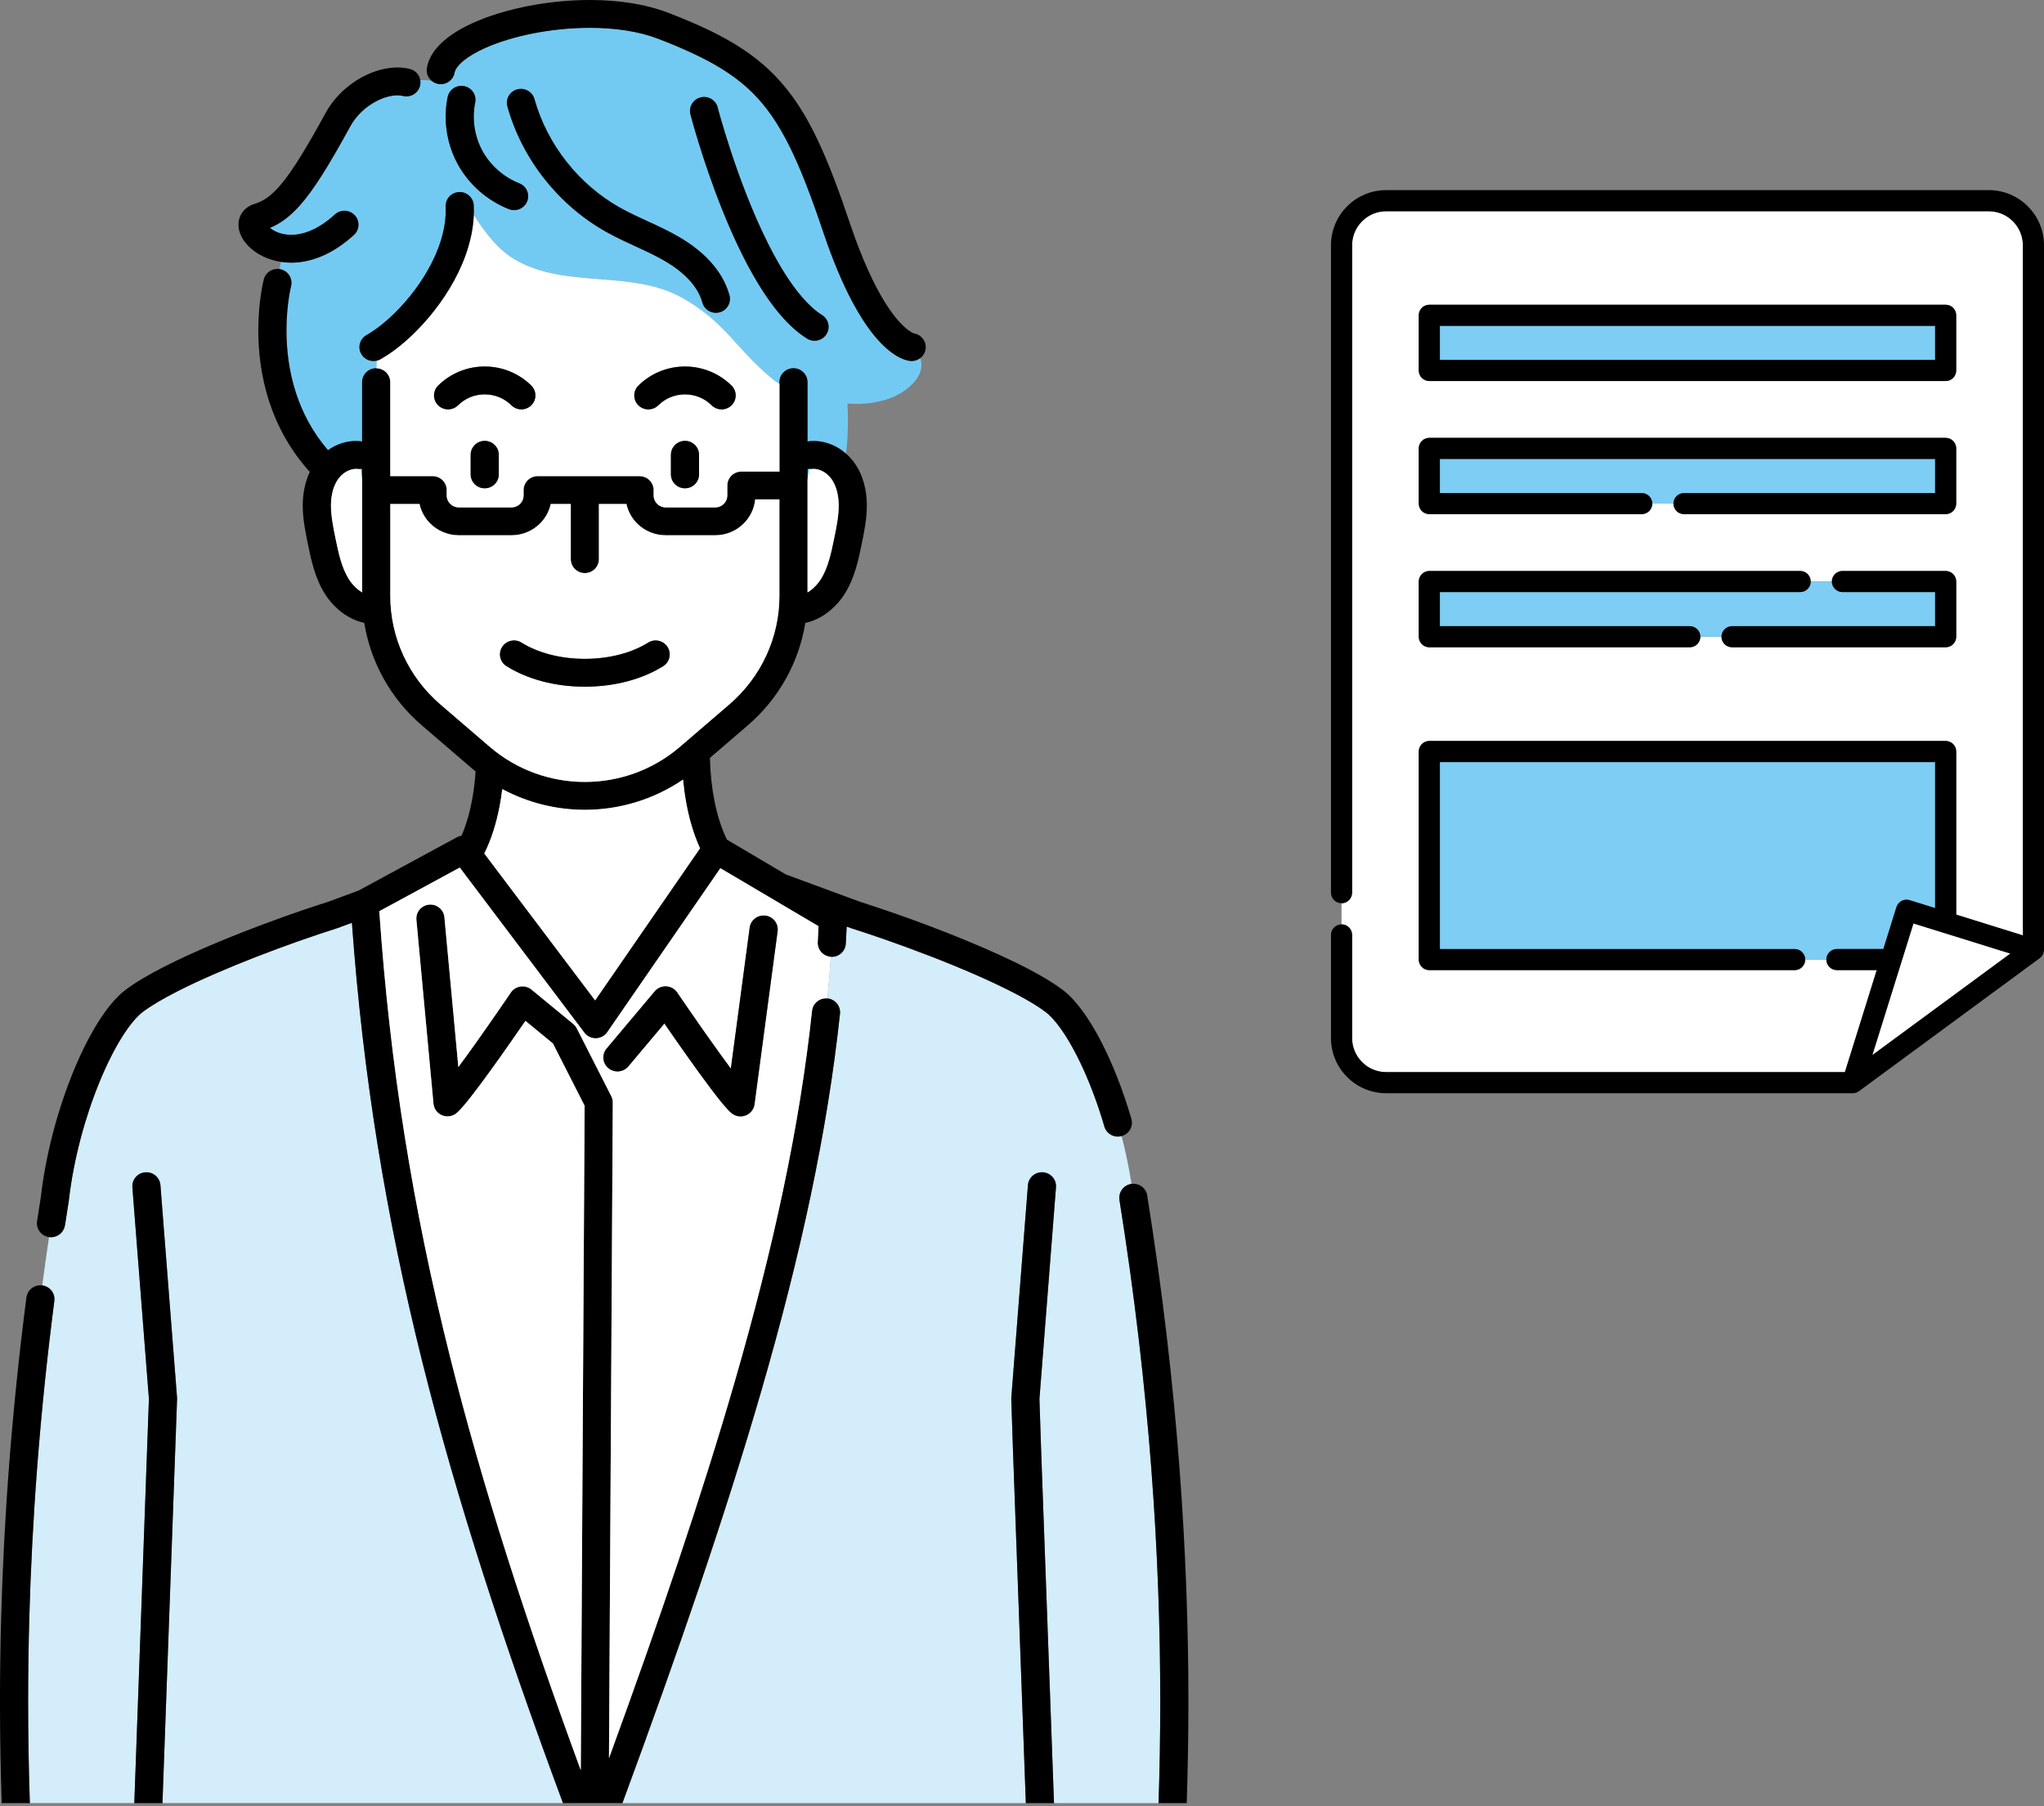
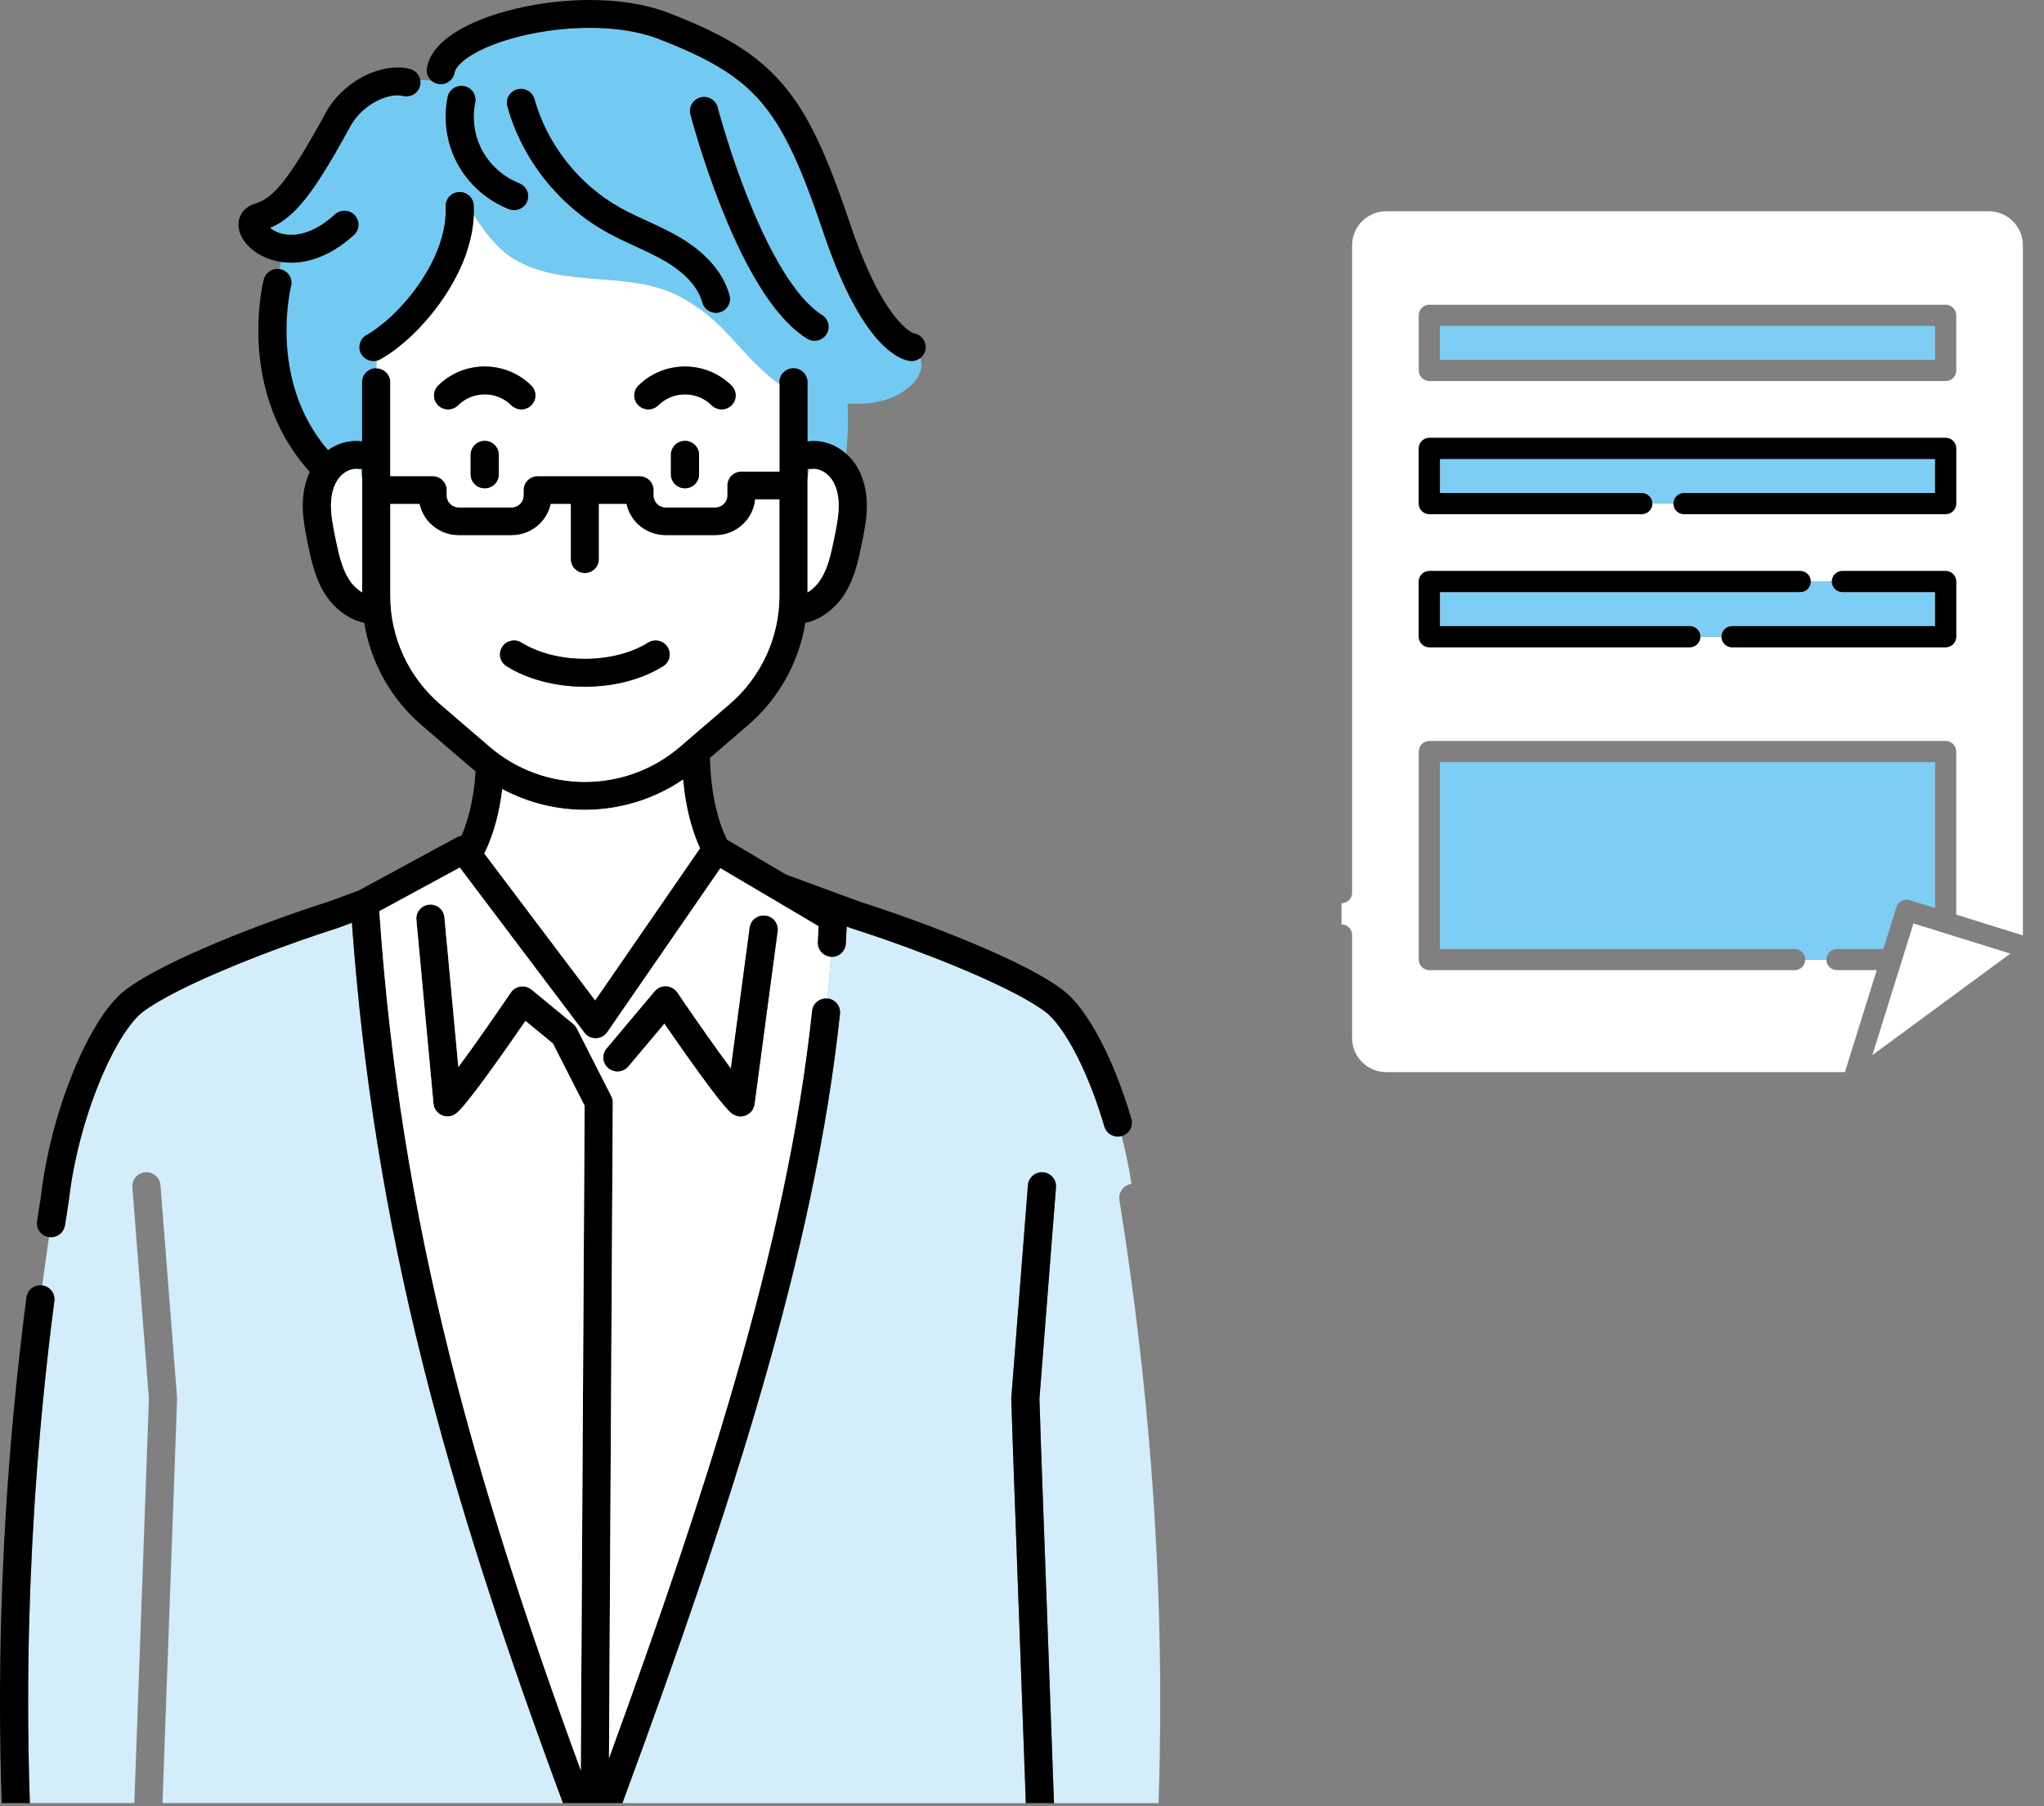
<svg xmlns="http://www.w3.org/2000/svg" width="129" height="114" viewBox="0 0 129 114" fill="none">
  <rect x="0" y="0" width="129" height="114" fill="#808080" stroke="none" />
  <g clip-path="url(#clip0_1256_2227)">
    <path d="M22.855 30.288V29.59C22.831 29.595 22.806 29.599 22.779 29.601L22.855 30.288Z" fill="#00B9EF" />
    <path d="M50.965 30.288L51.041 29.601C51.016 29.599 50.99 29.595 50.965 29.59V30.288Z" fill="#00B9EF" />
    <path d="M18.375 18.07L18.373 18.076C18.371 18.082 18.369 18.093 18.365 18.108C18.358 18.138 18.348 18.186 18.334 18.25C18.307 18.378 18.271 18.571 18.233 18.818C18.159 19.311 18.084 20.022 18.084 20.861C18.084 22.018 18.227 23.421 18.699 24.849C19.098 26.054 19.726 27.276 20.704 28.415C20.809 28.342 20.918 28.272 21.032 28.211C21.457 27.981 21.944 27.836 22.462 27.836C22.572 27.836 22.682 27.843 22.793 27.856C22.815 27.858 22.836 27.863 22.857 27.867V24.123C22.857 23.637 23.255 23.244 23.744 23.244C23.749 23.244 23.752 23.244 23.757 23.244C23.761 23.096 23.766 22.948 23.773 22.797C23.794 22.781 23.815 22.763 23.836 22.746C23.446 22.867 23.008 22.707 22.798 22.34C22.557 21.918 22.707 21.382 23.134 21.142C23.488 20.944 23.9 20.654 24.323 20.293C24.746 19.932 25.183 19.499 25.6 19.016C26.436 18.051 27.192 16.88 27.65 15.675C27.956 14.872 28.13 14.056 28.13 13.273C28.13 13.194 28.128 13.114 28.125 13.036C28.103 12.552 28.482 12.14 28.972 12.119C29.462 12.097 29.877 12.473 29.899 12.957C29.903 13.062 29.906 13.168 29.906 13.273C29.906 13.364 29.904 13.454 29.901 13.545C30.611 14.718 31.488 15.778 32.445 16.35C35.692 18.288 39.881 16.948 43.158 18.853C45.911 20.453 46.461 22.082 48.865 24.01C48.941 24.071 49.051 24.143 49.189 24.222V24.121C49.189 23.635 49.587 23.242 50.077 23.242C50.566 23.242 50.964 23.636 50.964 24.121V27.866C50.985 27.861 51.006 27.857 51.028 27.854C51.138 27.841 51.248 27.834 51.358 27.834C51.877 27.834 52.364 27.979 52.789 28.209C53.009 28.329 53.213 28.473 53.399 28.636C53.547 27.299 53.525 26.157 53.486 25.471C54.544 25.544 55.633 25.426 56.579 24.957C57.568 24.467 58.429 23.521 58.074 22.605C57.906 22.732 57.692 22.801 57.464 22.782C57.376 22.776 57.205 22.748 56.975 22.655C56.745 22.562 56.459 22.405 56.134 22.147C55.484 21.629 54.679 20.715 53.799 19.064C53.212 17.962 52.589 16.53 51.958 14.658C51.198 12.401 50.522 10.629 49.815 9.213C49.108 7.796 48.379 6.74 47.497 5.862C46.907 5.277 46.246 4.767 45.456 4.286C44.405 3.645 43.124 3.058 41.523 2.442C40.315 1.975 38.793 1.754 37.223 1.756C36.017 1.756 34.782 1.883 33.639 2.109C32.497 2.334 31.444 2.657 30.607 3.034C30.05 3.283 29.59 3.557 29.267 3.82C29.083 3.97 28.945 4.115 28.853 4.241C28.747 4.386 28.704 4.499 28.689 4.583C28.606 5.062 28.146 5.382 27.663 5.299C27.491 5.27 27.34 5.193 27.22 5.086C27.219 5.089 27.217 5.092 27.215 5.095C26.988 5.057 26.757 5.047 26.521 5.06C26.54 5.176 26.537 5.298 26.506 5.42C26.386 5.891 25.902 6.175 25.428 6.056C25.329 6.031 25.211 6.017 25.08 6.017C24.861 6.017 24.6 6.058 24.326 6.146C24.052 6.233 23.764 6.366 23.487 6.538C22.932 6.881 22.429 7.383 22.118 7.953C21.445 9.182 20.872 10.18 20.353 11.001C19.835 11.821 19.37 12.466 18.907 12.984C18.598 13.33 18.287 13.619 17.961 13.859C17.664 14.078 17.354 14.251 17.035 14.384C17.179 14.504 17.389 14.629 17.65 14.711C17.861 14.779 18.103 14.821 18.376 14.821C18.732 14.821 19.142 14.749 19.603 14.554C20.065 14.359 20.58 14.039 21.133 13.534C21.493 13.206 22.055 13.227 22.388 13.585C22.721 13.941 22.698 14.497 22.337 14.827C21.655 15.45 20.97 15.889 20.3 16.172C19.631 16.456 18.977 16.58 18.375 16.58C18.151 16.58 17.935 16.562 17.728 16.531C17.698 16.68 17.669 16.831 17.642 16.984C17.671 16.988 17.701 16.994 17.731 17.002C18.206 17.123 18.491 17.601 18.37 18.071L18.375 18.07ZM44.213 6.146C44.688 6.025 45.171 6.308 45.293 6.779L45.296 6.79C45.298 6.799 45.301 6.811 45.306 6.828C45.314 6.862 45.328 6.913 45.347 6.981C45.383 7.116 45.439 7.312 45.511 7.563C45.655 8.063 45.869 8.773 46.145 9.606C46.696 11.271 47.497 13.429 48.472 15.37C49.121 16.663 49.85 17.858 50.604 18.733C51.033 19.234 51.469 19.627 51.881 19.884C52.295 20.143 52.419 20.686 52.157 21.096C51.895 21.507 51.346 21.629 50.932 21.369C50.317 20.983 49.765 20.469 49.251 19.872C48.739 19.276 48.264 18.595 47.822 17.864C46.939 16.404 46.18 14.743 45.553 13.171C44.3 10.028 43.577 7.238 43.572 7.216C43.45 6.746 43.735 6.267 44.211 6.147L44.213 6.146ZM32.641 5.638C33.113 5.509 33.603 5.784 33.733 6.252C34.132 7.682 34.831 9.033 35.759 10.21C36.687 11.386 37.843 12.384 39.147 13.114C39.718 13.433 40.339 13.715 40.983 14.011C41.627 14.308 42.294 14.618 42.949 15.008C43.612 15.403 44.26 15.887 44.81 16.484C45.358 17.08 45.811 17.797 46.041 18.633C46.169 19.101 45.89 19.584 45.417 19.711C44.944 19.838 44.456 19.562 44.328 19.093C44.187 18.581 43.9 18.105 43.497 17.668C43.096 17.231 42.583 16.84 42.035 16.515C41.481 16.185 40.872 15.899 40.235 15.606C39.598 15.312 38.934 15.012 38.275 14.645C36.757 13.795 35.428 12.644 34.361 11.291C33.293 9.938 32.487 8.383 32.023 6.719C31.892 6.252 32.17 5.767 32.642 5.637L32.641 5.638ZM29.299 5.435C29.779 5.533 30.089 5.997 29.991 6.473C29.931 6.763 29.901 7.062 29.901 7.362C29.901 8.112 30.089 8.867 30.447 9.521C30.945 10.437 31.796 11.184 32.773 11.567C33.229 11.747 33.451 12.258 33.271 12.709C33.09 13.16 32.573 13.381 32.117 13.201C30.744 12.659 29.59 11.644 28.884 10.357C28.382 9.436 28.125 8.401 28.125 7.362C28.125 6.946 28.166 6.531 28.251 6.121C28.349 5.646 28.818 5.339 29.299 5.436V5.435Z" fill="#72CAF3" />
    <path d="M3.43 82.108C2.493 89.358 2.016 96.034 1.848 102.165C1.799 103.958 1.776 105.704 1.776 107.404C1.776 109.614 1.816 111.743 1.884 113.8H8.477L9.399 88.286L8.355 74.931C8.317 74.447 8.683 74.024 9.172 73.987C9.661 73.95 10.087 74.311 10.126 74.795L11.174 88.2C11.176 88.237 11.177 88.263 11.176 88.299L10.254 113.799H35.531C31.784 103.703 28.843 94.713 26.657 85.966C24.364 76.789 22.905 67.874 22.211 58.24L21.323 58.567L21.285 58.58C19.771 59.061 17.966 59.693 16.187 60.385C14.407 61.077 12.651 61.83 11.244 62.544C10.307 63.019 9.522 63.481 9.014 63.867C8.838 64 8.625 64.206 8.4 64.476C8.175 64.746 7.936 65.078 7.696 65.462C7.215 66.23 6.726 67.202 6.278 68.298C5.379 70.49 4.639 73.18 4.345 75.779L4.339 75.818C4.258 76.327 4.179 76.835 4.102 77.339C4.029 77.817 3.579 78.147 3.095 78.077C2.943 79.103 2.799 80.12 2.665 81.124C3.15 81.186 3.493 81.626 3.431 82.107L3.43 82.108Z" fill="#D3EDFB" />
    <path d="M69.699 71.101C69.318 69.796 68.862 68.562 68.374 67.487C67.886 66.411 67.365 65.493 66.874 64.827C66.549 64.383 66.235 64.055 65.988 63.87C65.558 63.544 64.931 63.163 64.183 62.767C63.434 62.371 62.562 61.958 61.628 61.548C59.759 60.727 57.641 59.918 55.726 59.253C55.726 59.253 55.726 59.253 55.725 59.253C55.021 59.008 54.344 58.782 53.717 58.584L53.679 58.571L53.437 58.481C53.42 58.842 53.404 59.202 53.382 59.564C53.353 60.049 52.933 60.418 52.443 60.39C52.441 60.39 52.441 60.39 52.439 60.39C52.378 61.261 52.305 62.137 52.22 63.017C52.221 63.017 52.223 63.017 52.224 63.017C52.712 63.068 53.065 63.5 53.014 63.983C52.22 71.427 50.538 79.184 48.051 87.777C45.781 95.618 42.838 104.16 39.283 113.802H64.742L63.929 91.5V91.496L63.824 88.297C63.824 88.261 63.824 88.238 63.826 88.201L64.874 74.796C64.912 74.312 65.339 73.951 65.828 73.988C66.317 74.025 66.683 74.448 66.645 74.932L65.601 88.289L65.705 91.439V91.436L66.52 113.801H73.118C73.186 111.745 73.224 109.614 73.224 107.405C73.224 98.243 72.566 87.755 70.662 75.819L70.657 75.78C70.654 75.751 70.65 75.721 70.647 75.692C70.591 75.215 70.931 74.783 71.411 74.72C71.256 73.704 71.043 72.689 70.786 71.704C70.319 71.831 69.834 71.563 69.698 71.101H69.699Z" fill="#D3EDFB" />
    <path d="M4.1 77.339C4.177 76.835 4.256 76.328 4.338 75.819L4.343 75.78C4.637 73.18 5.377 70.49 6.276 68.299C6.725 67.203 7.213 66.231 7.694 65.463C7.935 65.079 8.173 64.746 8.398 64.477C8.622 64.207 8.835 64.001 9.012 63.868C9.521 63.482 10.306 63.02 11.242 62.545C12.649 61.831 14.406 61.078 16.185 60.386C17.965 59.694 19.77 59.062 21.283 58.581L21.322 58.568L22.209 58.241C22.904 67.875 24.364 76.789 26.656 85.966C28.841 94.714 31.783 103.704 35.529 113.8H39.282C42.837 104.158 45.779 95.615 48.05 87.775C50.537 79.182 52.219 71.425 53.013 63.981C53.064 63.498 52.71 63.066 52.223 63.015C52.221 63.015 52.22 63.015 52.219 63.015C51.733 62.967 51.299 63.316 51.247 63.797C50.468 71.11 48.811 78.765 46.343 87.292C44.266 94.465 41.614 102.257 38.433 110.968L38.673 69.587C38.673 69.448 38.642 69.31 38.579 69.186L36.4 64.904C36.344 64.795 36.271 64.702 36.175 64.624L33.544 62.458C33.351 62.3 33.097 62.228 32.849 62.264C32.601 62.3 32.378 62.438 32.238 62.645C32.238 62.645 32.224 62.666 32.196 62.707C31.987 63.015 31.03 64.419 30.024 65.833C29.653 66.356 29.275 66.879 28.926 67.347L28.047 57.89C28.003 57.407 27.57 57.05 27.082 57.095C26.594 57.139 26.234 57.568 26.279 58.051L27.358 69.662C27.388 69.992 27.606 70.278 27.917 70.399C28.228 70.521 28.584 70.457 28.833 70.237C28.928 70.153 29.013 70.065 29.104 69.966C29.274 69.779 29.464 69.549 29.676 69.28C30.046 68.812 30.479 68.228 30.926 67.612C31.751 66.473 32.618 65.223 33.162 64.431L34.897 65.859L36.896 69.789L36.654 111.725C33.179 102.262 30.439 93.786 28.381 85.547C26.063 76.265 24.608 67.281 23.938 57.51L29.017 54.755L36.88 65.177C37.053 65.405 37.323 65.536 37.61 65.53C37.899 65.524 38.162 65.382 38.325 65.146L45.463 54.796L51.658 58.455C51.642 58.79 51.627 59.125 51.607 59.461C51.578 59.944 51.95 60.358 52.437 60.389C52.439 60.389 52.44 60.389 52.441 60.389C52.931 60.417 53.351 60.047 53.38 59.563C53.401 59.201 53.417 58.841 53.435 58.48L53.677 58.57L53.715 58.583C54.342 58.782 55.019 59.007 55.724 59.252C55.724 59.252 55.724 59.252 55.724 59.252C57.639 59.917 59.758 60.725 61.626 61.547C62.56 61.957 63.432 62.37 64.181 62.766C64.929 63.161 65.556 63.542 65.986 63.869C66.233 64.054 66.547 64.383 66.873 64.826C67.363 65.492 67.885 66.411 68.372 67.486C68.86 68.561 69.316 69.795 69.698 71.1C69.832 71.562 70.317 71.83 70.785 71.703C70.789 71.702 70.794 71.701 70.797 71.7C71.269 71.566 71.539 71.079 71.403 70.612C70.865 68.769 70.187 67.062 69.453 65.657C69.085 64.955 68.703 64.327 68.309 63.791C67.913 63.255 67.51 62.81 67.064 62.471C66.513 62.055 65.819 61.639 65.018 61.215C63.817 60.58 62.375 59.931 60.864 59.311C59.355 58.691 57.777 58.101 56.312 57.593C56.312 57.593 56.311 57.593 56.31 57.593C55.599 57.347 54.916 57.119 54.279 56.916L49.595 55.19L45.878 52.993C45.546 52.313 45.277 51.489 45.093 50.564C44.926 49.724 44.827 48.803 44.803 47.835L47.194 45.78C49.148 44.102 50.422 41.806 50.825 39.313C50.939 39.289 51.053 39.261 51.161 39.224C51.63 39.07 52.046 38.821 52.406 38.519C52.766 38.217 53.071 37.861 53.315 37.475V37.473C53.64 36.954 53.855 36.41 54.016 35.876C54.176 35.341 54.285 34.814 54.387 34.316C54.537 33.576 54.706 32.775 54.707 31.905C54.707 31.883 54.707 31.862 54.707 31.84V31.838C54.702 31.386 54.645 30.921 54.515 30.462C54.385 30.003 54.179 29.549 53.87 29.14C53.731 28.956 53.572 28.788 53.399 28.635C53.213 28.472 53.009 28.328 52.789 28.208C52.364 27.978 51.877 27.833 51.358 27.833C51.249 27.833 51.138 27.84 51.028 27.853C51.006 27.856 50.985 27.86 50.964 27.865V24.12C50.964 23.634 50.566 23.241 50.076 23.241C49.587 23.241 49.189 23.635 49.189 24.12V29.758H46.786C46.552 29.758 46.324 29.852 46.158 30.016C45.992 30.18 45.898 30.406 45.898 30.638V31.268C45.898 31.479 45.813 31.662 45.674 31.802C45.534 31.94 45.349 32.022 45.135 32.022H42.01C41.797 32.022 41.612 31.939 41.471 31.802C41.332 31.662 41.248 31.48 41.248 31.268V30.928C41.248 30.697 41.153 30.47 40.987 30.306C40.822 30.142 40.593 30.049 40.359 30.049H33.928C33.695 30.049 33.466 30.142 33.3 30.306C33.135 30.47 33.04 30.697 33.04 30.928V31.268C33.04 31.479 32.956 31.662 32.817 31.802C32.676 31.94 32.492 32.022 32.278 32.022H28.95C28.737 32.022 28.552 31.939 28.411 31.801C28.272 31.662 28.188 31.479 28.188 31.267V30.927C28.188 30.696 28.093 30.469 27.927 30.305C27.762 30.142 27.533 30.048 27.299 30.048H24.626V24.119C24.626 23.638 24.235 23.247 23.75 23.241C23.746 23.241 23.742 23.241 23.738 23.241C23.247 23.241 22.851 23.634 22.851 24.119V27.864C22.829 27.859 22.808 27.855 22.787 27.852C22.677 27.84 22.567 27.832 22.456 27.832C21.937 27.832 21.45 27.977 21.025 28.207C20.911 28.269 20.803 28.338 20.698 28.412C19.72 27.273 19.091 26.051 18.693 24.846C18.221 23.417 18.078 22.015 18.078 20.858C18.078 20.018 18.153 19.308 18.227 18.814C18.264 18.567 18.3 18.374 18.327 18.247C18.341 18.183 18.352 18.135 18.359 18.105C18.363 18.09 18.365 18.079 18.367 18.073L18.369 18.067C18.489 17.596 18.204 17.118 17.729 16.998C17.699 16.99 17.669 16.984 17.64 16.98C17.195 16.913 16.762 17.189 16.648 17.63C16.635 17.68 16.303 18.97 16.302 20.857C16.302 22.155 16.46 23.74 17.005 25.392C17.491 26.864 18.291 28.391 19.552 29.786C19.447 30.006 19.364 30.232 19.299 30.46C19.169 30.919 19.113 31.384 19.107 31.837V31.838C19.107 31.861 19.107 31.882 19.107 31.903C19.108 32.773 19.277 33.574 19.427 34.315C19.53 34.812 19.637 35.34 19.799 35.875C19.96 36.409 20.174 36.953 20.499 37.472V37.474C20.825 37.989 21.258 38.45 21.787 38.8C22.051 38.974 22.341 39.12 22.653 39.222C22.762 39.258 22.875 39.287 22.989 39.312C23.392 41.805 24.666 44.101 26.62 45.779L29.739 48.459C29.83 48.537 29.923 48.612 30.016 48.687C29.946 49.718 29.79 50.681 29.554 51.526C29.432 51.967 29.288 52.376 29.126 52.746C29.026 52.762 28.928 52.792 28.835 52.843L22.637 56.204L20.713 56.914C18.647 57.571 16.085 58.491 13.731 59.474C12.549 59.968 11.42 60.477 10.427 60.98C9.435 61.485 8.581 61.978 7.928 62.47C7.61 62.712 7.313 63.01 7.024 63.356C6.519 63.962 6.037 64.718 5.573 65.593C4.88 66.906 4.238 68.487 3.712 70.199C3.19 71.903 2.785 73.735 2.576 75.556C2.494 76.065 2.415 76.572 2.339 77.076C2.266 77.555 2.6 78.004 3.085 78.076C3.086 78.076 3.087 78.076 3.088 78.076C3.572 78.146 4.022 77.816 4.095 77.338L4.1 77.339ZM31.699 49.8C33.321 50.671 35.117 51.109 36.91 51.108C39.076 51.108 41.244 50.47 43.107 49.201C43.199 50.181 43.366 51.113 43.608 51.971C43.766 52.526 43.956 53.05 44.178 53.539L37.559 63.137L30.564 53.866C30.994 53.003 31.309 52.014 31.521 50.937C31.593 50.568 31.652 50.188 31.699 49.799V49.8ZM51.041 29.6C51.108 29.607 51.177 29.608 51.246 29.6C51.284 29.596 51.322 29.593 51.359 29.593C51.539 29.593 51.74 29.645 51.936 29.752C52.131 29.857 52.314 30.016 52.447 30.194C52.605 30.403 52.725 30.654 52.806 30.94C52.887 31.224 52.928 31.541 52.932 31.861C52.932 31.876 52.932 31.891 52.932 31.907C52.934 32.542 52.8 33.23 52.647 33.968C52.545 34.463 52.446 34.939 52.314 35.375C52.183 35.812 52.022 36.206 51.808 36.547C51.611 36.86 51.337 37.147 51.045 37.338C51.018 37.356 50.992 37.372 50.965 37.388V29.589C50.989 29.594 51.015 29.598 51.041 29.6ZM26.477 31.809C26.583 32.286 26.825 32.715 27.16 33.046C27.616 33.498 28.256 33.782 28.954 33.781H32.282C32.98 33.781 33.62 33.498 34.077 33.046C34.412 32.715 34.653 32.286 34.759 31.809H36.023V35.291C36.023 35.777 36.42 36.17 36.91 36.17C37.4 36.17 37.798 35.776 37.798 35.291V31.809H39.535C39.641 32.286 39.882 32.714 40.217 33.046C40.674 33.499 41.313 33.782 42.012 33.781H45.137C45.835 33.781 46.475 33.498 46.932 33.046C47.334 32.648 47.603 32.111 47.662 31.518H49.19V37.605C49.19 40.232 48.037 42.731 46.033 44.453L42.912 47.134C41.189 48.613 39.052 49.351 36.91 49.351C34.768 49.351 32.632 48.613 30.908 47.133L27.789 44.453C25.784 42.731 24.632 40.232 24.632 37.605V31.809H26.477ZM22.856 29.589V37.387C22.755 37.327 22.656 37.258 22.56 37.177C22.35 37.002 22.159 36.782 22.012 36.546C21.797 36.205 21.636 35.811 21.506 35.375C21.374 34.938 21.274 34.462 21.172 33.967C21.02 33.229 20.886 32.541 20.888 31.905C20.888 31.889 20.888 31.873 20.888 31.857V31.859C20.891 31.539 20.932 31.222 21.014 30.938C21.095 30.652 21.215 30.401 21.372 30.192C21.506 30.014 21.689 29.855 21.884 29.75C22.079 29.644 22.281 29.592 22.46 29.592C22.498 29.592 22.536 29.594 22.574 29.599C22.644 29.607 22.712 29.606 22.779 29.599C22.804 29.596 22.829 29.593 22.855 29.587L22.856 29.589Z" fill="black" />
    <path d="M1.884 113.801C1.815 111.745 1.776 109.615 1.776 107.406C1.776 105.706 1.799 103.96 1.848 102.167C2.016 96.035 2.493 89.36 3.429 82.109C3.492 81.629 3.149 81.189 2.664 81.126C2.664 81.126 2.662 81.126 2.661 81.126C2.175 81.065 1.73 81.405 1.667 81.887C0.723 89.198 0.241 95.933 0.072 102.12C0.022 103.929 -0.001 105.691 -0.001 107.407C-0.001 109.615 0.038 111.745 0.106 113.802H1.884V113.801Z" fill="black" />
-     <path d="M70.648 75.693C70.651 75.722 70.655 75.752 70.658 75.78L70.663 75.819C72.567 87.756 73.226 98.244 73.226 107.406C73.226 109.614 73.187 111.745 73.119 113.801H74.896C74.963 111.744 75.002 109.613 75.002 107.406C75.002 98.166 74.338 87.588 72.421 75.566C72.419 75.54 72.415 75.515 72.412 75.49C72.356 75.007 71.915 74.662 71.428 74.718C71.422 74.718 71.417 74.719 71.413 74.72C70.933 74.784 70.593 75.216 70.649 75.693H70.648Z" fill="black" />
    <path d="M65.704 91.44L65.601 88.29L66.645 74.933C66.682 74.449 66.317 74.026 65.828 73.989C65.339 73.952 64.912 74.313 64.874 74.797L63.826 88.202C63.823 88.239 63.822 88.262 63.824 88.299L63.929 91.497V91.501L64.742 113.803H66.519L65.704 91.438V91.441L65.704 91.44Z" fill="black" />
-     <path d="M11.173 88.203L10.125 74.798C10.087 74.314 9.66 73.953 9.171 73.99C8.682 74.027 8.317 74.451 8.354 74.934L9.398 88.289L8.476 113.803H10.253L11.175 88.303C11.177 88.266 11.175 88.24 11.173 88.204V88.203Z" fill="black" />
    <path d="M37.56 63.139L44.18 53.541C43.958 53.052 43.767 52.529 43.61 51.973C43.367 51.114 43.2 50.183 43.108 49.203C41.246 50.473 39.078 51.111 36.912 51.111C35.118 51.111 33.323 50.673 31.701 49.803C31.654 50.19 31.594 50.571 31.522 50.94C31.311 52.017 30.997 53.006 30.565 53.869L37.56 63.14V63.139Z" fill="white" />
    <path d="M51.608 59.461C51.628 59.125 51.643 58.79 51.659 58.455L45.464 54.796L38.325 65.146C38.163 65.381 37.898 65.524 37.611 65.53C37.323 65.536 37.053 65.406 36.881 65.177L29.018 54.755L23.939 57.51C24.609 67.281 26.062 76.266 28.382 85.547C30.44 93.785 33.18 102.262 36.654 111.725L36.897 69.789L34.897 65.859L33.162 64.431C32.618 65.222 31.752 66.473 30.926 67.612C30.48 68.228 30.047 68.812 29.677 69.28C29.465 69.548 29.276 69.778 29.105 69.966C29.013 70.066 28.928 70.154 28.834 70.237C28.584 70.457 28.228 70.521 27.917 70.399C27.606 70.278 27.389 69.992 27.358 69.662L26.28 58.051C26.235 57.568 26.594 57.139 27.082 57.095C27.57 57.051 28.003 57.407 28.048 57.89L28.927 67.347C29.276 66.879 29.653 66.356 30.025 65.833C31.031 64.419 31.987 63.015 32.197 62.707C32.225 62.666 32.239 62.645 32.239 62.645C32.378 62.439 32.602 62.3 32.85 62.264C33.098 62.228 33.352 62.3 33.544 62.458L36.176 64.624C36.271 64.703 36.345 64.795 36.401 64.904L38.579 69.186C38.642 69.31 38.675 69.447 38.674 69.587L38.434 110.968C41.614 102.256 44.268 94.464 46.343 87.292C48.812 78.765 50.468 71.11 51.248 63.797C51.299 63.316 51.733 62.967 52.219 63.015C52.305 62.136 52.379 61.26 52.438 60.388C51.951 60.356 51.58 59.942 51.609 59.46L51.608 59.461ZM38.401 67.418C38.025 67.108 37.973 66.553 38.287 66.18L41.321 62.572C41.5 62.359 41.77 62.242 42.049 62.256C42.328 62.27 42.585 62.415 42.74 62.645C42.74 62.645 42.762 62.677 42.804 62.738C42.846 62.8 42.908 62.89 42.985 63.004C43.14 63.231 43.362 63.555 43.624 63.934C44.149 64.693 44.84 65.681 45.496 66.588C45.712 66.886 45.925 67.176 46.126 67.446L47.315 58.548C47.379 58.067 47.826 57.728 48.312 57.792C48.799 57.855 49.14 58.297 49.076 58.778L47.617 69.697C47.575 70.019 47.354 70.293 47.046 70.405C46.738 70.518 46.391 70.454 46.146 70.237C46.052 70.153 45.967 70.065 45.876 69.966C45.784 69.866 45.689 69.754 45.586 69.631C45.382 69.384 45.152 69.09 44.903 68.762C44.407 68.107 43.84 67.32 43.302 66.56C42.787 65.832 42.3 65.132 41.932 64.596L39.654 67.305C39.34 67.678 38.78 67.729 38.403 67.418H38.401Z" fill="white" />
    <path d="M39.653 67.305L41.931 64.595C42.3 65.131 42.786 65.832 43.301 66.559C43.839 67.319 44.406 68.106 44.902 68.761C45.15 69.089 45.38 69.384 45.585 69.63C45.688 69.753 45.783 69.865 45.875 69.965C45.967 70.065 46.051 70.153 46.145 70.236C46.391 70.453 46.738 70.518 47.045 70.404C47.354 70.292 47.574 70.019 47.617 69.696L49.075 58.777C49.139 58.296 48.798 57.854 48.311 57.791C47.825 57.727 47.379 58.066 47.314 58.547L46.125 67.445C45.924 67.175 45.712 66.885 45.495 66.587C44.838 65.68 44.148 64.693 43.624 63.933C43.361 63.553 43.14 63.23 42.984 63.003C42.906 62.889 42.845 62.799 42.803 62.738C42.761 62.676 42.739 62.644 42.739 62.644C42.584 62.415 42.327 62.27 42.048 62.255C41.77 62.241 41.498 62.358 41.32 62.571L38.286 66.179C37.972 66.552 38.023 67.107 38.4 67.417C38.777 67.728 39.337 67.677 39.651 67.305H39.653Z" fill="black" />
    <path d="M24.632 37.606C24.632 40.233 25.784 42.732 27.789 44.454L30.908 47.135C32.632 48.613 34.769 49.352 36.91 49.352C39.053 49.352 41.19 48.614 42.912 47.135L46.033 44.454C48.037 42.732 49.19 40.233 49.19 37.606V31.52H47.662C47.604 32.113 47.334 32.651 46.932 33.047C46.475 33.501 45.836 33.783 45.137 33.783H42.012C41.314 33.783 40.674 33.5 40.217 33.047C39.882 32.717 39.641 32.287 39.535 31.81H37.798V35.293C37.798 35.779 37.4 36.171 36.91 36.171C36.42 36.171 36.023 35.778 36.023 35.293V31.81H34.759C34.653 32.287 34.411 32.716 34.077 33.047C33.62 33.501 32.98 33.783 32.282 33.783H28.954C28.257 33.783 27.616 33.5 27.16 33.047C26.824 32.717 26.583 32.287 26.477 31.81H24.632V37.606ZM41.854 42.045C41.196 42.457 40.434 42.779 39.6 43C38.766 43.222 37.859 43.341 36.911 43.341C35.963 43.341 35.056 43.221 34.222 43C33.388 42.779 32.627 42.457 31.968 42.045C31.554 41.786 31.43 41.243 31.693 40.833C31.956 40.422 32.504 40.3 32.918 40.56C33.404 40.865 34.004 41.123 34.682 41.303C35.36 41.483 36.116 41.584 36.912 41.584C37.709 41.584 38.464 41.483 39.142 41.303C39.82 41.123 40.42 40.865 40.906 40.56C41.32 40.301 41.869 40.422 42.131 40.833C42.393 41.243 42.27 41.786 41.856 42.045H41.854Z" fill="white" />
    <path d="M43.158 18.854C39.881 16.95 35.692 18.29 32.445 16.351C31.488 15.78 30.611 14.72 29.901 13.546C29.875 14.233 29.753 14.909 29.559 15.564C29.341 16.306 29.032 17.02 28.665 17.695C27.93 19.046 26.966 20.242 25.978 21.179C25.318 21.803 24.651 22.312 24.008 22.673C23.952 22.704 23.895 22.728 23.837 22.746C23.816 22.764 23.794 22.78 23.773 22.798C23.767 22.948 23.761 23.097 23.757 23.244C24.241 23.251 24.632 23.642 24.632 24.123V30.052H27.305C27.54 30.052 27.768 30.145 27.934 30.309C28.099 30.473 28.194 30.7 28.194 30.931V31.271C28.194 31.482 28.278 31.665 28.417 31.805C28.558 31.943 28.742 32.025 28.956 32.026H32.284C32.497 32.026 32.682 31.943 32.823 31.805C32.962 31.666 33.046 31.484 33.047 31.272V30.932C33.047 30.701 33.141 30.474 33.307 30.31C33.472 30.146 33.701 30.052 33.935 30.052H40.366C40.599 30.052 40.828 30.146 40.994 30.31C41.159 30.474 41.254 30.701 41.254 30.932V31.272C41.254 31.483 41.338 31.666 41.477 31.805C41.618 31.943 41.803 32.026 42.016 32.026H45.142C45.355 32.026 45.54 31.943 45.681 31.805C45.82 31.666 45.903 31.484 45.904 31.272V30.642C45.904 30.41 45.999 30.183 46.164 30.02C46.33 29.856 46.559 29.762 46.793 29.762H49.195V24.225C49.058 24.146 48.947 24.073 48.871 24.013C46.468 22.085 45.917 20.456 43.164 18.856L43.158 18.854ZM31.479 29.94C31.479 30.425 31.081 30.818 30.591 30.818C30.102 30.818 29.704 30.425 29.704 29.94V28.704C29.704 28.218 30.102 27.825 30.591 27.825C31.081 27.825 31.479 28.219 31.479 28.704V29.94ZM33.53 25.581C33.183 25.924 32.621 25.923 32.275 25.579C31.843 25.153 31.254 24.891 30.591 24.891C29.929 24.891 29.34 25.153 28.908 25.579C28.562 25.923 28 25.924 27.652 25.581C27.305 25.238 27.305 24.682 27.651 24.338C28.4 23.593 29.446 23.132 30.591 23.132C31.737 23.132 32.783 23.593 33.532 24.338C33.878 24.682 33.877 25.238 33.53 25.581ZM44.118 29.94C44.118 30.425 43.721 30.818 43.231 30.818C42.741 30.818 42.343 30.425 42.343 29.94V28.704C42.343 28.218 42.741 27.825 43.231 27.825C43.721 27.825 44.118 28.219 44.118 28.704V29.94ZM46.169 25.581C45.822 25.924 45.259 25.923 44.913 25.579C44.481 25.153 43.892 24.891 43.23 24.891C42.568 24.891 41.979 25.153 41.547 25.579C41.201 25.923 40.638 25.924 40.291 25.581C39.944 25.238 39.943 24.682 40.289 24.338C41.038 23.593 42.085 23.132 43.23 23.132C44.375 23.132 45.421 23.593 46.17 24.338C46.517 24.682 46.516 25.238 46.169 25.581Z" fill="white" />
    <path d="M50.965 37.39C50.992 37.374 51.019 37.358 51.045 37.341C51.338 37.149 51.611 36.863 51.808 36.55C52.022 36.208 52.184 35.814 52.314 35.378C52.446 34.941 52.545 34.465 52.647 33.97C52.8 33.232 52.934 32.544 52.932 31.908C52.932 31.892 52.932 31.878 52.932 31.862C52.928 31.542 52.887 31.225 52.806 30.941C52.724 30.656 52.605 30.404 52.447 30.195C52.313 30.017 52.13 29.858 51.936 29.753C51.74 29.647 51.539 29.595 51.359 29.595C51.322 29.595 51.284 29.597 51.246 29.602C51.176 29.61 51.108 29.61 51.041 29.602L50.965 30.289V37.389V37.39Z" fill="white" />
    <path d="M22.575 29.602C22.537 29.597 22.499 29.595 22.462 29.595C22.282 29.595 22.08 29.647 21.885 29.753C21.689 29.858 21.506 30.017 21.373 30.195C21.215 30.404 21.096 30.656 21.015 30.941C20.933 31.225 20.893 31.542 20.889 31.862V31.86C20.889 31.876 20.889 31.892 20.889 31.908C20.888 32.544 21.021 33.231 21.173 33.97C21.275 34.464 21.375 34.941 21.506 35.377C21.638 35.813 21.799 36.207 22.013 36.549C22.16 36.783 22.35 37.004 22.561 37.179C22.656 37.26 22.756 37.328 22.857 37.389V30.29L22.78 29.602C22.714 29.61 22.645 29.61 22.575 29.602L22.575 29.602Z" fill="white" />
    <path d="M40.904 40.56C40.419 40.864 39.818 41.123 39.14 41.302C38.462 41.482 37.707 41.583 36.91 41.583C36.114 41.583 35.358 41.482 34.68 41.302C34.002 41.123 33.402 40.864 32.916 40.56C32.502 40.3 31.953 40.422 31.692 40.832C31.43 41.241 31.552 41.785 31.967 42.045C32.625 42.457 33.386 42.778 34.22 43C35.054 43.221 35.961 43.34 36.909 43.34C37.857 43.34 38.764 43.22 39.599 43C40.433 42.778 41.194 42.457 41.852 42.045C42.267 41.785 42.39 41.242 42.127 40.832C41.865 40.422 41.317 40.299 40.902 40.56H40.904Z" fill="black" />
    <path d="M43.23 27.826C42.74 27.826 42.343 28.22 42.343 28.705V29.941C42.343 30.427 42.741 30.82 43.23 30.82C43.72 30.82 44.118 30.426 44.118 29.941V28.705C44.118 28.219 43.72 27.826 43.23 27.826Z" fill="black" />
    <path d="M30.592 27.826C30.101 27.826 29.704 28.22 29.704 28.705V29.941C29.704 30.427 30.102 30.82 30.592 30.82C31.081 30.82 31.479 30.426 31.479 29.941V28.705C31.479 28.219 31.081 27.826 30.592 27.826Z" fill="black" />
    <path d="M43.23 23.133C42.085 23.133 41.038 23.593 40.289 24.338C39.943 24.682 39.944 25.239 40.291 25.581C40.638 25.924 41.201 25.923 41.547 25.58C41.979 25.153 42.568 24.891 43.23 24.891C43.892 24.891 44.481 25.153 44.913 25.58C45.259 25.923 45.822 25.924 46.169 25.581C46.516 25.239 46.517 24.682 46.17 24.338C45.421 23.593 44.375 23.133 43.23 23.133Z" fill="black" />
    <path d="M30.591 23.132C29.446 23.132 28.4 23.592 27.651 24.337C27.305 24.681 27.305 25.238 27.652 25.581C27.999 25.923 28.562 25.922 28.908 25.579C29.34 25.152 29.929 24.89 30.591 24.89C31.254 24.89 31.843 25.152 32.274 25.579C32.621 25.922 33.183 25.923 33.53 25.581C33.877 25.238 33.878 24.681 33.532 24.337C32.783 23.592 31.736 23.132 30.591 23.132Z" fill="black" />
    <path d="M28.125 7.362C28.125 8.402 28.383 9.436 28.885 10.357C29.59 11.645 30.744 12.66 32.118 13.202C32.574 13.38 33.09 13.16 33.271 12.709C33.452 12.258 33.229 11.747 32.773 11.568C31.796 11.185 30.945 10.437 30.447 9.521C30.09 8.868 29.9 8.113 29.901 7.362C29.901 7.063 29.931 6.765 29.991 6.473C30.09 5.998 29.779 5.533 29.299 5.436C28.819 5.339 28.349 5.646 28.251 6.121C28.167 6.531 28.125 6.947 28.125 7.362V7.362Z" fill="black" />
    <path d="M32.021 6.721C32.486 8.385 33.292 9.94 34.359 11.293C35.426 12.646 36.755 13.797 38.273 14.646C38.932 15.014 39.596 15.314 40.233 15.608C40.87 15.901 41.479 16.187 42.034 16.517C42.581 16.843 43.094 17.234 43.495 17.67C43.898 18.108 44.185 18.584 44.326 19.095C44.455 19.564 44.942 19.84 45.415 19.713C45.888 19.585 46.168 19.103 46.039 18.635C45.809 17.799 45.356 17.083 44.808 16.486C44.258 15.889 43.61 15.404 42.948 15.01C42.292 14.62 41.626 14.31 40.981 14.013C40.337 13.717 39.716 13.435 39.146 13.116C37.841 12.386 36.685 11.387 35.758 10.211C34.83 9.035 34.131 7.684 33.732 6.254C33.601 5.786 33.112 5.511 32.639 5.64C32.167 5.77 31.889 6.254 32.02 6.722L32.021 6.721Z" fill="black" />
    <path d="M25.979 21.18C26.966 20.243 27.932 19.047 28.666 17.697C29.033 17.021 29.342 16.307 29.56 15.566C29.753 14.911 29.875 14.234 29.902 13.547C29.905 13.457 29.907 13.366 29.907 13.275C29.907 13.171 29.904 13.065 29.9 12.96C29.878 12.475 29.463 12.099 28.973 12.121C28.483 12.143 28.104 12.554 28.125 13.039C28.129 13.118 28.131 13.197 28.131 13.275C28.131 14.059 27.957 14.874 27.651 15.677C27.193 16.882 26.437 18.052 25.601 19.019C25.184 19.502 24.747 19.934 24.324 20.295C23.9 20.656 23.489 20.946 23.135 21.145C22.708 21.384 22.557 21.92 22.799 22.342C23.009 22.71 23.446 22.87 23.837 22.748C23.896 22.73 23.954 22.706 24.009 22.675C24.651 22.314 25.319 21.805 25.979 21.181V21.18Z" fill="black" />
    <path d="M27.665 5.301C28.147 5.383 28.607 5.062 28.691 4.584C28.706 4.5 28.748 4.387 28.854 4.242C28.946 4.117 29.085 3.972 29.269 3.822C29.59 3.559 30.051 3.285 30.609 3.035C31.445 2.659 32.498 2.335 33.641 2.11C34.785 1.885 36.018 1.757 37.225 1.757C38.794 1.756 40.316 1.977 41.525 2.443C43.125 3.06 44.407 3.647 45.458 4.288C46.247 4.769 46.909 5.278 47.499 5.864C48.381 6.741 49.11 7.797 49.817 9.214C50.523 10.63 51.199 12.402 51.959 14.659C52.59 16.532 53.212 17.964 53.8 19.065C54.682 20.716 55.485 21.63 56.136 22.148C56.461 22.407 56.747 22.564 56.977 22.657C57.206 22.749 57.378 22.777 57.466 22.784C57.694 22.802 57.907 22.734 58.075 22.606C58.268 22.46 58.401 22.238 58.422 21.98C58.46 21.52 58.134 21.115 57.683 21.041C57.66 21.034 57.538 20.994 57.324 20.836C57.003 20.599 56.475 20.092 55.832 19.051C55.189 18.011 54.431 16.441 53.644 14.103C52.958 12.067 52.332 10.388 51.663 8.96C51.162 7.89 50.636 6.96 50.042 6.135C49.154 4.898 48.108 3.908 46.826 3.066C45.543 2.223 44.032 1.523 42.169 0.805C40.675 0.232 38.958 0.002 37.225 0C36.065 0 34.898 0.106 33.786 0.297C32.952 0.44 32.15 0.631 31.405 0.862C30.287 1.212 29.3 1.647 28.517 2.184C28.125 2.454 27.784 2.751 27.507 3.094C27.369 3.266 27.248 3.45 27.151 3.648C27.054 3.847 26.981 4.06 26.942 4.285C26.888 4.594 27.004 4.891 27.223 5.087C27.343 5.195 27.494 5.271 27.665 5.301H27.665Z" fill="black" />
    <path d="M43.573 7.217C43.579 7.239 44.302 10.028 45.554 13.172C46.182 14.745 46.941 16.405 47.824 17.865C48.266 18.596 48.739 19.277 49.253 19.873C49.766 20.469 50.318 20.985 50.933 21.371C51.348 21.63 51.896 21.508 52.158 21.097C52.42 20.687 52.297 20.144 51.882 19.885C51.471 19.628 51.035 19.235 50.606 18.735C49.852 17.859 49.122 16.664 48.474 15.371C47.499 13.43 46.698 11.271 46.147 9.607C45.871 8.774 45.657 8.064 45.512 7.564C45.44 7.314 45.385 7.117 45.348 6.982C45.33 6.915 45.316 6.864 45.307 6.83C45.303 6.812 45.299 6.8 45.297 6.791L45.295 6.78C45.173 6.31 44.69 6.026 44.215 6.147C43.74 6.267 43.453 6.746 43.575 7.216L43.573 7.217Z" fill="black" />
    <path d="M20.303 16.172C20.973 15.889 21.658 15.449 22.34 14.826C22.7 14.498 22.723 13.941 22.391 13.584C22.058 13.228 21.496 13.205 21.136 13.534C20.583 14.039 20.068 14.359 19.606 14.554C19.144 14.749 18.735 14.82 18.379 14.82C18.106 14.82 17.863 14.778 17.653 14.711C17.392 14.628 17.182 14.504 17.038 14.384C17.356 14.25 17.667 14.077 17.964 13.858C18.289 13.619 18.6 13.329 18.91 12.984C19.373 12.465 19.837 11.821 20.356 11C20.875 10.18 21.449 9.181 22.121 7.953C22.432 7.382 22.935 6.881 23.49 6.537C23.766 6.366 24.054 6.232 24.329 6.145C24.603 6.058 24.863 6.016 25.082 6.017C25.215 6.017 25.331 6.032 25.43 6.056C25.906 6.175 26.389 5.89 26.509 5.419C26.54 5.298 26.543 5.176 26.524 5.059C26.468 4.725 26.219 4.44 25.866 4.351C25.608 4.286 25.345 4.258 25.082 4.258C24.646 4.258 24.21 4.336 23.784 4.471C23.145 4.676 22.525 5.011 21.968 5.456C21.413 5.901 20.92 6.458 20.559 7.114C19.382 9.267 18.527 10.663 17.832 11.52C17.485 11.949 17.182 12.242 16.905 12.445C16.626 12.649 16.374 12.771 16.078 12.861C15.943 12.901 15.809 12.96 15.682 13.039C15.491 13.158 15.32 13.332 15.209 13.54C15.097 13.746 15.049 13.974 15.05 14.18C15.05 14.373 15.088 14.55 15.145 14.713C15.248 14.995 15.408 15.236 15.605 15.454C15.903 15.779 16.292 16.053 16.76 16.254C17.055 16.38 17.381 16.475 17.732 16.529C17.939 16.56 18.155 16.578 18.379 16.578C18.98 16.578 19.634 16.453 20.304 16.17L20.303 16.172Z" fill="black" />
  </g>
  <g clip-path="url(#clip1_1256_2227)">
    <path d="M85.334 59.008V65.516C85.334 66.09 85.558 66.63 85.964 67.035C86.37 67.442 86.91 67.666 87.484 67.667H116.435L118.445 61.23H115.931C115.563 61.23 115.264 60.932 115.264 60.564H113.931C113.931 60.932 113.632 61.23 113.264 61.23H90.206C90.031 61.23 89.859 61.16 89.735 61.035C89.611 60.911 89.54 60.739 89.54 60.564V47.433C89.54 47.258 89.611 47.086 89.735 46.961C89.858 46.837 90.031 46.766 90.206 46.766H122.794C122.971 46.766 123.142 46.837 123.266 46.961C123.389 47.085 123.461 47.257 123.461 47.433V57.727L127.668 59.036V15.484C127.668 14.909 127.442 14.37 127.037 13.964C126.631 13.559 126.09 13.334 125.516 13.333H87.484C86.91 13.334 86.37 13.559 85.964 13.964C85.558 14.37 85.334 14.909 85.334 15.484V56.341C85.334 56.709 85.034 57.009 84.667 57.009V58.341C85.034 58.341 85.334 58.641 85.334 59.008ZM89.54 19.9C89.54 19.532 89.838 19.233 90.206 19.233H122.794C123.162 19.233 123.461 19.532 123.461 19.9V23.383C123.461 23.751 123.162 24.049 122.794 24.049H90.206C89.838 24.049 89.54 23.751 89.54 23.383V19.9ZM89.54 28.302C89.54 28.126 89.611 27.955 89.735 27.83C89.859 27.706 90.031 27.635 90.206 27.635H122.794C122.969 27.635 123.142 27.706 123.266 27.83C123.389 27.954 123.461 28.125 123.461 28.302V31.785C123.461 31.96 123.389 32.132 123.266 32.255C123.142 32.38 122.971 32.45 122.794 32.45H106.28C105.912 32.45 105.613 32.152 105.613 31.785H104.28C104.28 32.152 103.981 32.45 103.613 32.45H90.206C90.031 32.45 89.858 32.38 89.735 32.255C89.611 32.132 89.54 31.96 89.54 31.785V28.302ZM89.54 36.703C89.54 36.527 89.611 36.355 89.735 36.232C89.859 36.107 90.031 36.036 90.206 36.036H113.615C113.981 36.037 114.279 36.335 114.279 36.702H115.612C115.612 36.334 115.911 36.036 116.279 36.036H122.794C122.969 36.036 123.141 36.107 123.266 36.232C123.389 36.355 123.461 36.527 123.461 36.703V40.185C123.461 40.362 123.389 40.533 123.266 40.657C123.141 40.782 122.969 40.852 122.794 40.852H109.312C108.944 40.852 108.646 40.553 108.646 40.185H107.312C107.312 40.553 107.014 40.852 106.647 40.852H90.206C90.031 40.852 89.858 40.782 89.735 40.657C89.611 40.533 89.54 40.362 89.54 40.185V36.703Z" fill="white" />
    <path d="M115.264 60.564C115.264 60.197 115.563 59.898 115.931 59.898H118.861L119.688 57.251C119.797 56.9 120.171 56.705 120.523 56.814L122.129 57.313V48.101H90.873V59.899H113.264C113.632 59.899 113.931 60.198 113.931 60.565H115.264V60.564Z" fill="#7DCDF4" />
    <path d="M120.762 58.283L118.167 66.592L126.876 60.185L120.762 58.283Z" fill="white" />
-     <path d="M87.484 69H116.925C117.068 69 117.205 68.955 117.321 68.871L124.606 63.51L128.728 60.477C128.737 60.471 128.744 60.464 128.751 60.458C128.765 60.448 128.778 60.436 128.791 60.424C128.802 60.414 128.813 60.401 128.824 60.389C128.832 60.381 128.839 60.371 128.847 60.363C128.858 60.35 128.868 60.336 128.878 60.322C128.884 60.314 128.889 60.306 128.895 60.296C128.905 60.281 128.914 60.266 128.922 60.25C128.927 60.242 128.931 60.233 128.935 60.224C128.944 60.208 128.951 60.191 128.956 60.175C128.959 60.167 128.961 60.158 128.965 60.151C128.985 60.093 128.995 60.032 128.998 59.968C128.998 59.959 128.999 59.95 128.999 59.941V59.931C128.999 59.931 128.999 59.925 128.999 59.921V15.484C128.999 14.553 128.637 13.679 127.978 13.02C127.32 12.363 126.445 12 125.515 12H87.484C86.554 12 85.678 12.363 85.021 13.02C84.362 13.679 84 14.553 84 15.484V56.341C84 56.709 84.299 57.009 84.667 57.009C85.034 57.009 85.333 56.709 85.333 56.341V15.484C85.333 14.909 85.558 14.37 85.964 13.964C86.369 13.559 86.91 13.334 87.484 13.333H125.516C126.09 13.334 126.631 13.559 127.036 13.964C127.442 14.37 127.667 14.909 127.668 15.484V59.035L123.461 57.726V47.432C123.461 47.255 123.389 47.084 123.266 46.96C123.142 46.836 122.97 46.765 122.794 46.765H90.206C90.031 46.765 89.858 46.836 89.734 46.96C89.611 47.085 89.539 47.257 89.539 47.432V60.563C89.539 60.738 89.611 60.91 89.734 61.034C89.859 61.159 90.031 61.23 90.206 61.23H113.264C113.632 61.23 113.931 60.931 113.931 60.563C113.931 60.196 113.632 59.896 113.264 59.896H90.873V48.098H122.127V57.311L120.521 56.812C120.17 56.702 119.797 56.899 119.686 57.249L118.86 59.895H115.93C115.561 59.895 115.263 60.195 115.263 60.562C115.263 60.93 115.561 61.228 115.93 61.228H118.443L116.434 67.665H87.484C86.91 67.665 86.369 67.44 85.964 67.033C85.558 66.628 85.333 66.088 85.333 65.513V59.005C85.333 58.639 85.034 58.339 84.667 58.339C84.299 58.339 84 58.639 84 59.005V65.513C84 66.444 84.362 67.319 85.021 67.977C85.678 68.634 86.554 68.998 87.484 68.998V69ZM120.762 58.283L126.876 60.184L118.167 66.591L120.761 58.283H120.762Z" fill="black" />
    <path d="M122.128 20.566H90.873V22.716H122.128V20.566Z" fill="#7DCDF4" />
-     <path d="M90.206 24.05H122.794C123.162 24.05 123.46 23.751 123.46 23.383V19.9C123.46 19.532 123.162 19.233 122.794 19.233H90.206C89.838 19.233 89.539 19.532 89.539 19.9V23.383C89.539 23.751 89.838 24.05 90.206 24.05ZM90.872 20.567H122.127V22.717H90.872V20.567Z" fill="black" />
    <path d="M106.28 31.118H122.128V28.968H90.873V31.118H103.615C103.982 31.119 104.28 31.418 104.28 31.784H105.613C105.613 31.416 105.912 31.118 106.28 31.118Z" fill="#7DCDF4" />
    <path d="M90.206 32.45H103.613C103.981 32.45 104.279 32.151 104.279 31.785C104.279 31.418 103.982 31.119 103.615 31.118H90.872V28.968H122.127V31.118H106.279C105.911 31.118 105.613 31.417 105.613 31.785C105.613 32.151 105.911 32.45 106.279 32.45H122.794C122.97 32.45 123.142 32.379 123.265 32.255C123.389 32.131 123.46 31.96 123.46 31.785V28.301C123.46 28.125 123.389 27.953 123.265 27.83C123.142 27.705 122.969 27.635 122.794 27.635H90.206C90.031 27.635 89.859 27.705 89.734 27.83C89.611 27.954 89.539 28.126 89.539 28.301V31.785C89.539 31.96 89.611 32.131 89.734 32.255C89.858 32.379 90.031 32.45 90.206 32.45Z" fill="black" />
    <path d="M113.612 37.368H90.873V39.519H106.647C107.014 39.519 107.312 39.818 107.312 40.185H108.646C108.646 39.818 108.944 39.519 109.312 39.519H122.128V37.368H116.279C115.911 37.368 115.612 37.07 115.612 36.703H114.279C114.279 37.07 113.98 37.368 113.612 37.368Z" fill="#7DCDF4" />
    <path d="M90.206 40.852H106.646C107.013 40.852 107.312 40.554 107.312 40.186C107.312 39.819 107.013 39.519 106.646 39.519H90.872V37.369H113.612C113.98 37.369 114.278 37.07 114.278 36.704C114.278 36.336 113.981 36.038 113.614 36.038H113.612L90.206 36.037C90.031 36.037 89.859 36.109 89.734 36.233C89.611 36.357 89.539 36.529 89.539 36.705V40.187C89.539 40.363 89.611 40.535 89.734 40.658C89.858 40.783 90.031 40.853 90.206 40.853V40.852Z" fill="black" />
    <path d="M116.279 37.369H122.128V39.519H109.312C108.944 39.519 108.646 39.819 108.646 40.186C108.646 40.554 108.944 40.852 109.312 40.852H122.794C122.969 40.852 123.141 40.782 123.266 40.657C123.389 40.534 123.461 40.362 123.461 40.186V36.704C123.461 36.528 123.389 36.356 123.266 36.233C123.141 36.108 122.969 36.036 122.794 36.036H116.279C115.911 36.036 115.612 36.336 115.612 36.703C115.612 37.069 115.911 37.368 116.279 37.368V37.369Z" fill="black" />
  </g>
  <defs>
    <clipPath id="clip0_1256_2227">
      <rect width="75" height="114" fill="white" />
    </clipPath>
    <clipPath id="clip1_1256_2227">
      <rect width="45" height="57" fill="white" transform="translate(84 12)" />
    </clipPath>
  </defs>
</svg>